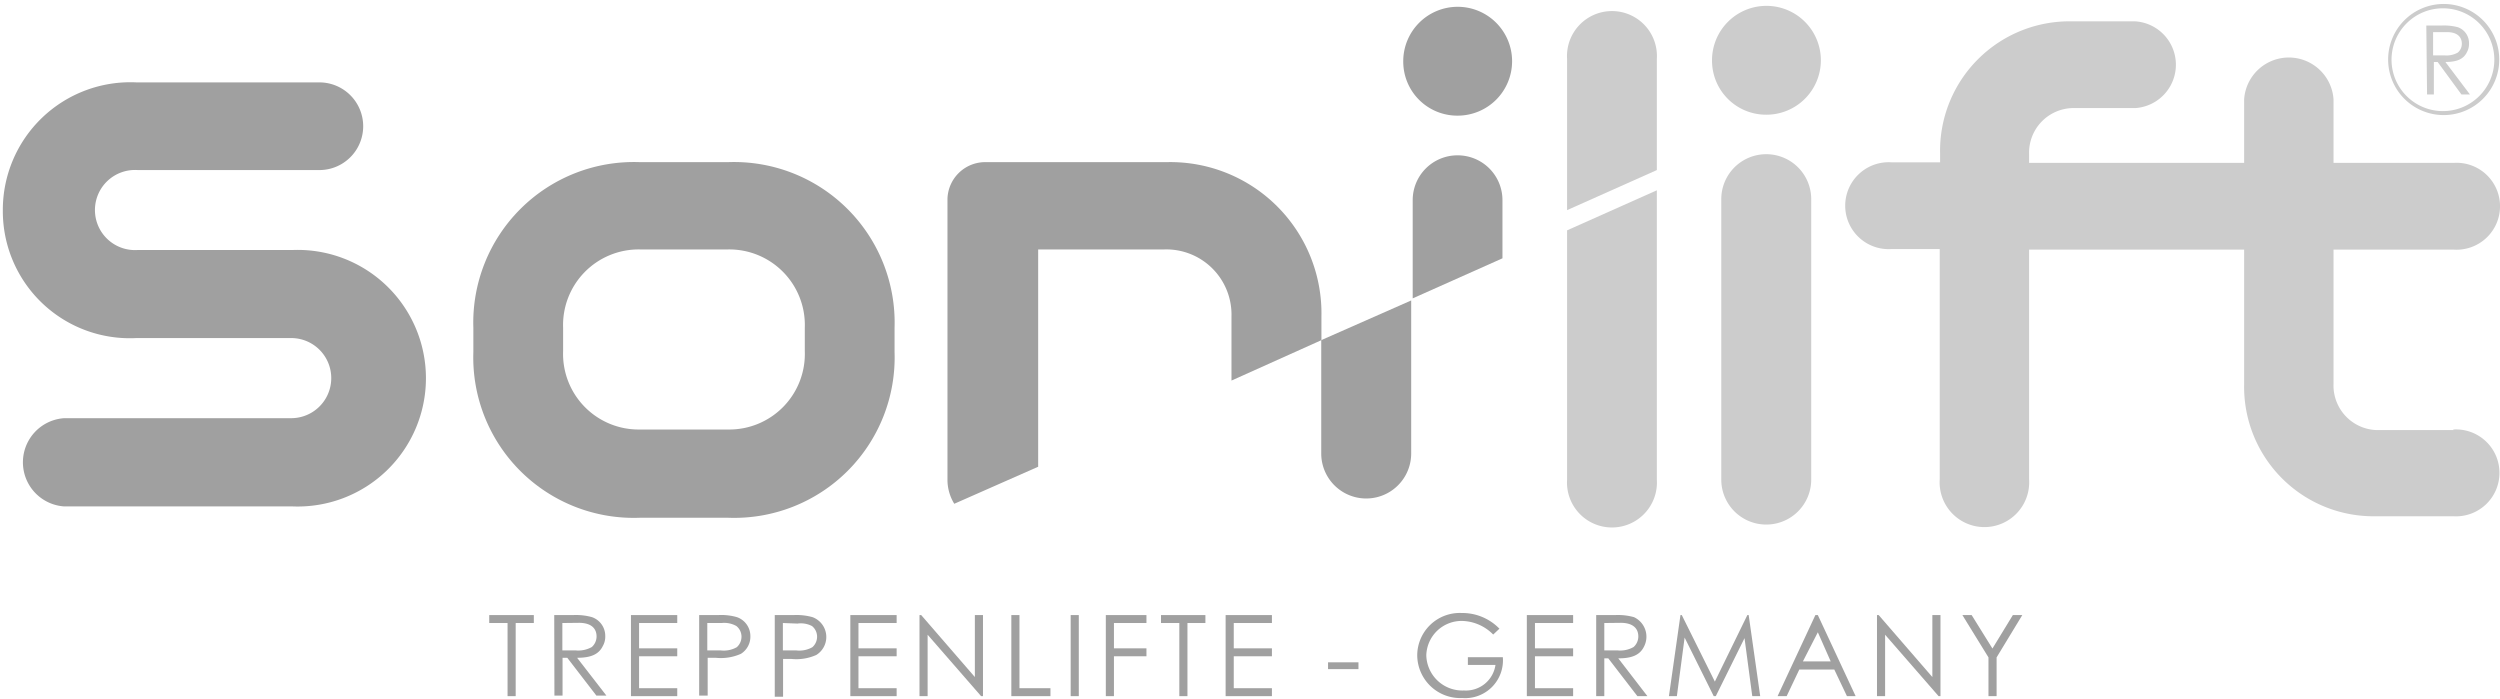
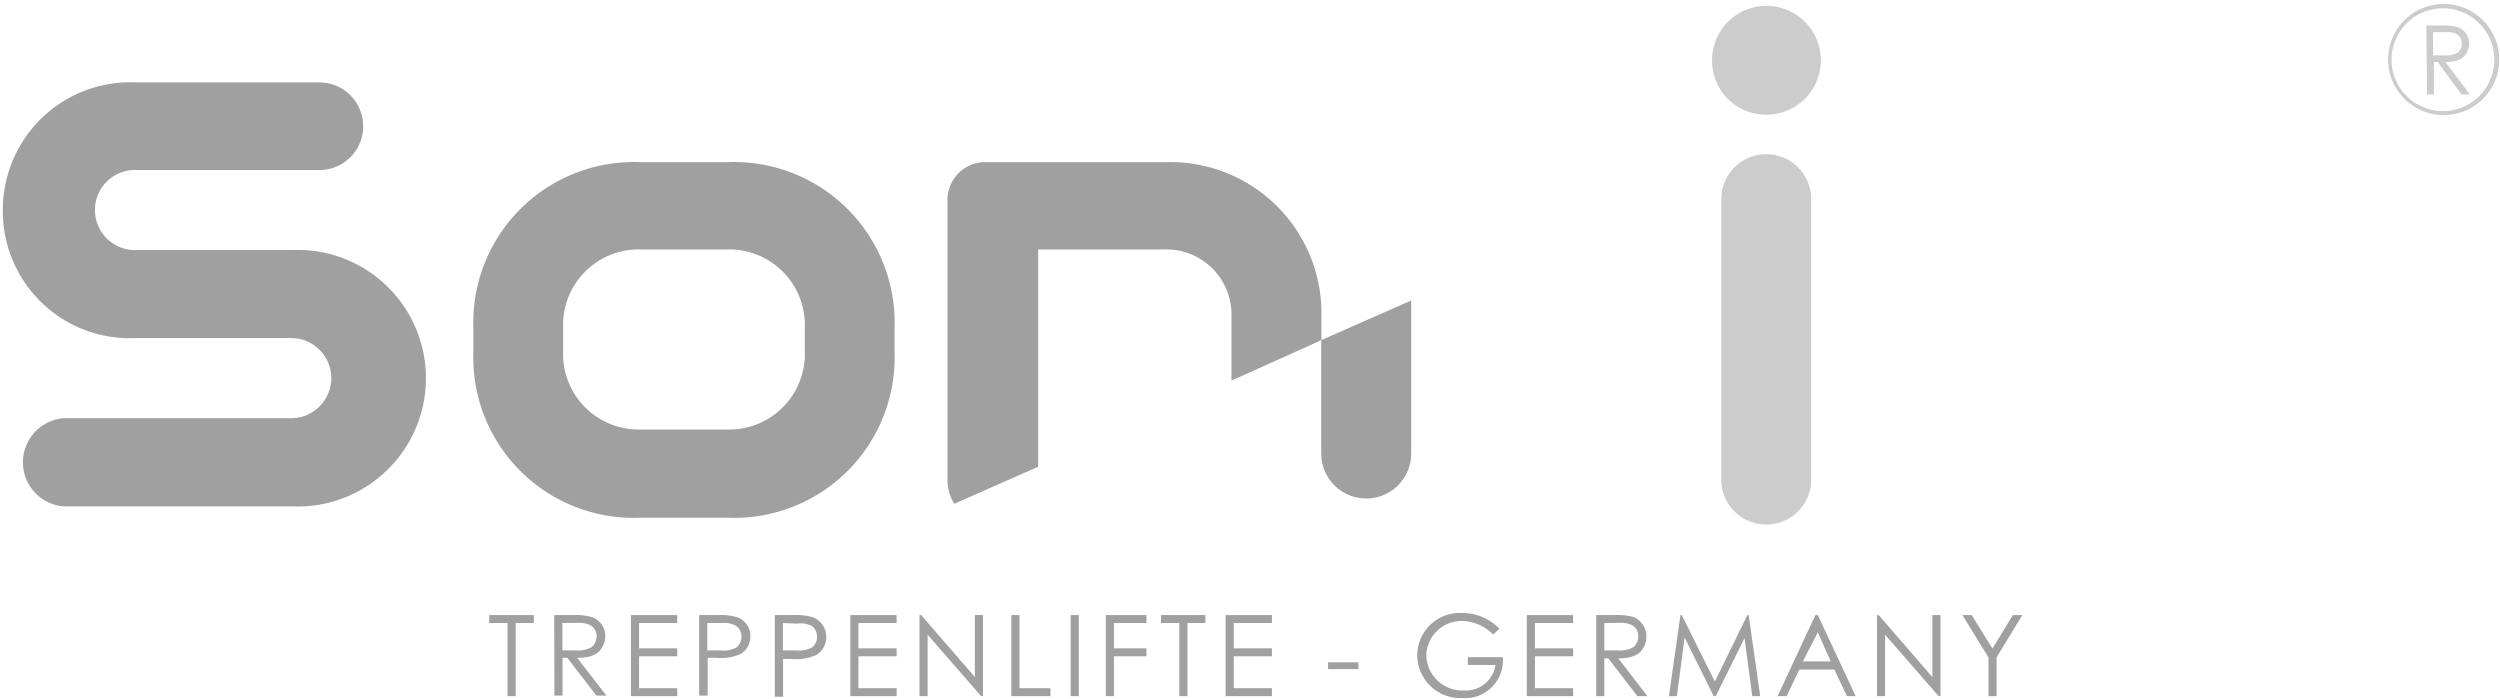
<svg xmlns="http://www.w3.org/2000/svg" id="Ebene_1" data-name="Ebene 1" viewBox="0 0 132.3 36.98">
  <defs>
    <style>.cls-1{fill:#a0a0a0;}.cls-2{fill:#ccc;}</style>
  </defs>
  <polygon class="cls-1" points="25.89 32.97 25.89 32.55 28.25 32.55 28.25 32.97 27.29 32.97 27.29 36.84 26.86 36.84 26.86 32.97 25.89 32.97" />
  <path class="cls-1" d="M29.33,32.55h1a3.12,3.12,0,0,1,1,.11,1.05,1.05,0,0,1,.7,1,1,1,0,0,1-.13.53c-.22.45-.65.62-1.36.62l1.55,2h-.53l-1.54-2h-.25v2h-.43Zm.43.42v1.45h.71a1.45,1.45,0,0,0,.85-.18.75.75,0,0,0,.25-.56c0-.42-.28-.72-.93-.72Z" />
  <polygon class="cls-1" points="33.39 32.55 35.84 32.55 35.84 32.97 33.82 32.97 33.82 34.31 35.84 34.31 35.84 34.73 33.82 34.73 33.82 36.42 35.84 36.42 35.84 36.84 33.39 36.84 33.39 32.55" />
  <path class="cls-1" d="M37,32.55h1a3,3,0,0,1,1,.11,1.06,1.06,0,0,1,.71,1,1.07,1.07,0,0,1-.5.94,2.61,2.61,0,0,1-1.34.21h-.42v2H37Zm.43.42v1.45h.71a1.39,1.39,0,0,0,.85-.17.74.74,0,0,0,.25-.56.72.72,0,0,0-.27-.56,1.3,1.3,0,0,0-.78-.16Z" />
  <path class="cls-1" d="M41,32.55h1a3.12,3.12,0,0,1,1,.11,1.12,1.12,0,0,1,.2,2,2.59,2.59,0,0,1-1.33.21h-.43v2H41Zm.43.42v1.45h.71a1.39,1.39,0,0,0,.85-.17.74.74,0,0,0,.25-.56.72.72,0,0,0-.27-.56A1.28,1.28,0,0,0,42.2,33Z" />
  <polygon class="cls-1" points="45 32.55 47.45 32.55 47.45 32.97 45.43 32.97 45.43 34.31 47.45 34.31 47.45 34.73 45.43 34.73 45.43 36.42 47.45 36.42 47.45 36.84 45 36.84 45 32.55" />
  <polygon class="cls-1" points="48.66 36.84 48.66 32.55 48.75 32.55 51.59 35.83 51.59 32.55 52.02 32.55 52.02 36.84 51.92 36.84 49.09 33.59 49.09 36.84 48.66 36.84" />
  <polygon class="cls-1" points="53.52 32.55 53.95 32.55 53.95 36.42 55.59 36.42 55.59 36.84 53.52 36.84 53.52 32.55" />
  <rect class="cls-1" x="56.66" y="32.55" width="0.43" height="4.29" />
  <polygon class="cls-1" points="58.52 32.55 60.67 32.55 60.67 32.97 58.95 32.97 58.95 34.31 60.67 34.31 60.67 34.73 58.95 34.73 58.95 36.84 58.52 36.84 58.52 32.55" />
  <polygon class="cls-1" points="61.44 32.97 61.44 32.55 63.79 32.55 63.79 32.97 62.84 32.97 62.84 36.84 62.41 36.84 62.41 32.97 61.44 32.97" />
  <polygon class="cls-1" points="64.86 32.55 67.31 32.55 67.31 32.97 65.29 32.97 65.29 34.31 67.31 34.31 67.31 34.73 65.29 34.73 65.29 36.42 67.31 36.42 67.31 36.84 64.86 36.84 64.86 32.55" />
  <rect class="cls-1" x="70.28" y="35.05" width="1.61" height="0.36" />
  <path class="cls-1" d="M79.53,34.78a2,2,0,0,1-2.15,2.16A2.28,2.28,0,0,1,75,34.69a2.25,2.25,0,0,1,2.35-2.25,2.74,2.74,0,0,1,2,.83l-.33.31a2.39,2.39,0,0,0-1.63-.72,1.87,1.87,0,0,0-1.91,1.82,1.91,1.91,0,0,0,2,1.86,1.58,1.58,0,0,0,1.66-1.35H77.68v-.41Z" />
  <polygon class="cls-1" points="80.8 32.55 83.25 32.55 83.25 32.97 81.23 32.97 81.23 34.31 83.25 34.31 83.25 34.73 81.23 34.73 81.23 36.42 83.25 36.42 83.25 36.84 80.8 36.84 80.8 32.55" />
  <path class="cls-1" d="M84.47,32.55h1a3.12,3.12,0,0,1,1,.11A1.14,1.14,0,0,1,87,34.22c-.22.45-.65.62-1.36.62l1.54,2h-.53l-1.54-2H84.9v2h-.43Zm.43.42v1.45h.71a1.42,1.42,0,0,0,.84-.18.75.75,0,0,0,.25-.56c0-.42-.28-.72-.93-.72Z" />
  <polygon class="cls-1" points="88.32 36.84 88.93 32.55 89 32.55 90.75 36.07 92.47 32.55 92.54 32.55 93.15 36.84 92.73 36.84 92.32 33.77 90.8 36.84 90.69 36.84 89.15 33.74 88.74 36.84 88.32 36.84" />
  <path class="cls-1" d="M96.2,32.55l2,4.29h-.46l-.67-1.41H95.22l-.67,1.41h-.48l2-4.29Zm0,.91L95.41,35h1.47Z" />
  <polygon class="cls-1" points="99.33 36.84 99.33 32.55 99.42 32.55 102.26 35.83 102.26 32.55 102.69 32.55 102.69 36.84 102.59 36.84 99.76 33.59 99.76 36.84 99.33 36.84" />
  <polygon class="cls-1" points="105.23 34.79 103.85 32.55 104.34 32.55 105.44 34.32 106.52 32.55 107.02 32.55 105.66 34.79 105.66 36.84 105.23 36.84 105.23 34.79" />
  <path class="cls-2" d="M128.4,1.35h.83a2.92,2.92,0,0,1,.84.09.89.89,0,0,1,.59.87.88.88,0,0,1-.11.45c-.18.38-.55.52-1.14.52L130.71,5h-.45L129,3.28h-.2V5h-.36Zm.36.35V2.93h.6a1.19,1.19,0,0,0,.71-.15.61.61,0,0,0,.21-.47c0-.35-.24-.61-.78-.61Z" />
  <path class="cls-2" d="M129.33,6.09a2.94,2.94,0,1,1,2.93-2.93A2.94,2.94,0,0,1,129.33,6.09Zm0-5.65A2.72,2.72,0,1,0,132,3.16,2.72,2.72,0,0,0,129.33.44Z" />
-   <path class="cls-1" d="M77.14,8.22a2.37,2.37,0,0,0-2.38,2.37v5.2l4.75-2.12V10.59a2.37,2.37,0,0,0-2.37-2.37" />
-   <path class="cls-1" d="M77.14,6.12a2.88,2.88,0,1,0-2.88-2.87,2.86,2.86,0,0,0,2.88,2.87" />
  <path class="cls-1" d="M69.92,18v6a2.38,2.38,0,0,0,4.76,0v-8.1Z" />
  <path class="cls-1" d="M15.49,13.23H7.29A2.12,2.12,0,1,1,7.29,9h9.55V9h.06a2.32,2.32,0,0,0,0-4.64H7.22A6.75,6.75,0,0,0,.15,11.14a6.72,6.72,0,0,0,7.07,6.75h8.19a2.12,2.12,0,1,1,0,4.24H3.4a2.34,2.34,0,0,0,0,4.67H15.49a6.79,6.79,0,1,0,0-13.57" />
  <path class="cls-1" d="M38.54,8.58H33.85a8.5,8.5,0,0,0-8.8,8.77v1.28a8.49,8.49,0,0,0,8.8,8.77h4.69a8.49,8.49,0,0,0,8.8-8.77V17.35a8.5,8.5,0,0,0-8.8-8.77m4.05,10a4,4,0,0,1-4.05,4.15H33.85a4,4,0,0,1-4.05-4.15V17.35a4,4,0,0,1,4.05-4.15h4.69a4,4,0,0,1,4.05,4.15Z" />
  <path class="cls-1" d="M54.94,24.7V13.2h6.68a3.45,3.45,0,0,1,3.55,3.55v3.39L69.93,18V16.75a8,8,0,0,0-8.17-8.17H52.14a2,2,0,0,0-2,1.95V25.41a2.43,2.43,0,0,0,.36,1.25Z" />
  <path class="cls-2" d="M90.6,3.19a2.88,2.88,0,1,1,2.87,2.88A2.86,2.86,0,0,1,90.6,3.19m.49,7.35a2.38,2.38,0,1,1,4.76,0V25.38a2.38,2.38,0,1,1-4.76,0Z" />
-   <path class="cls-2" d="M129.85,22.76h-3.92a2.36,2.36,0,0,1-2.44-2.44V13.21h6.36a2.3,2.3,0,1,0,0-4.59h-6.36V5.26a2.37,2.37,0,0,0-4.73,0V8.62H107.38V8.16a2.36,2.36,0,0,1,2.44-2.44H113a2.3,2.3,0,0,0,0-4.59h-3.33a6.85,6.85,0,0,0-7,7v.46H100.1a2.3,2.3,0,1,0,0,4.59h2.55V25.37a2.37,2.37,0,1,0,4.73,0V13.21h11.38v7.11a6.85,6.85,0,0,0,7,7h4.06a2.3,2.3,0,1,0,0-4.59" />
-   <path class="cls-2" d="M82.93,12.19V25.38a2.38,2.38,0,1,0,4.75,0V10.07Z" />
-   <path class="cls-2" d="M87.68,9V3.12a2.38,2.38,0,1,0-4.75,0v8Z" />
</svg>